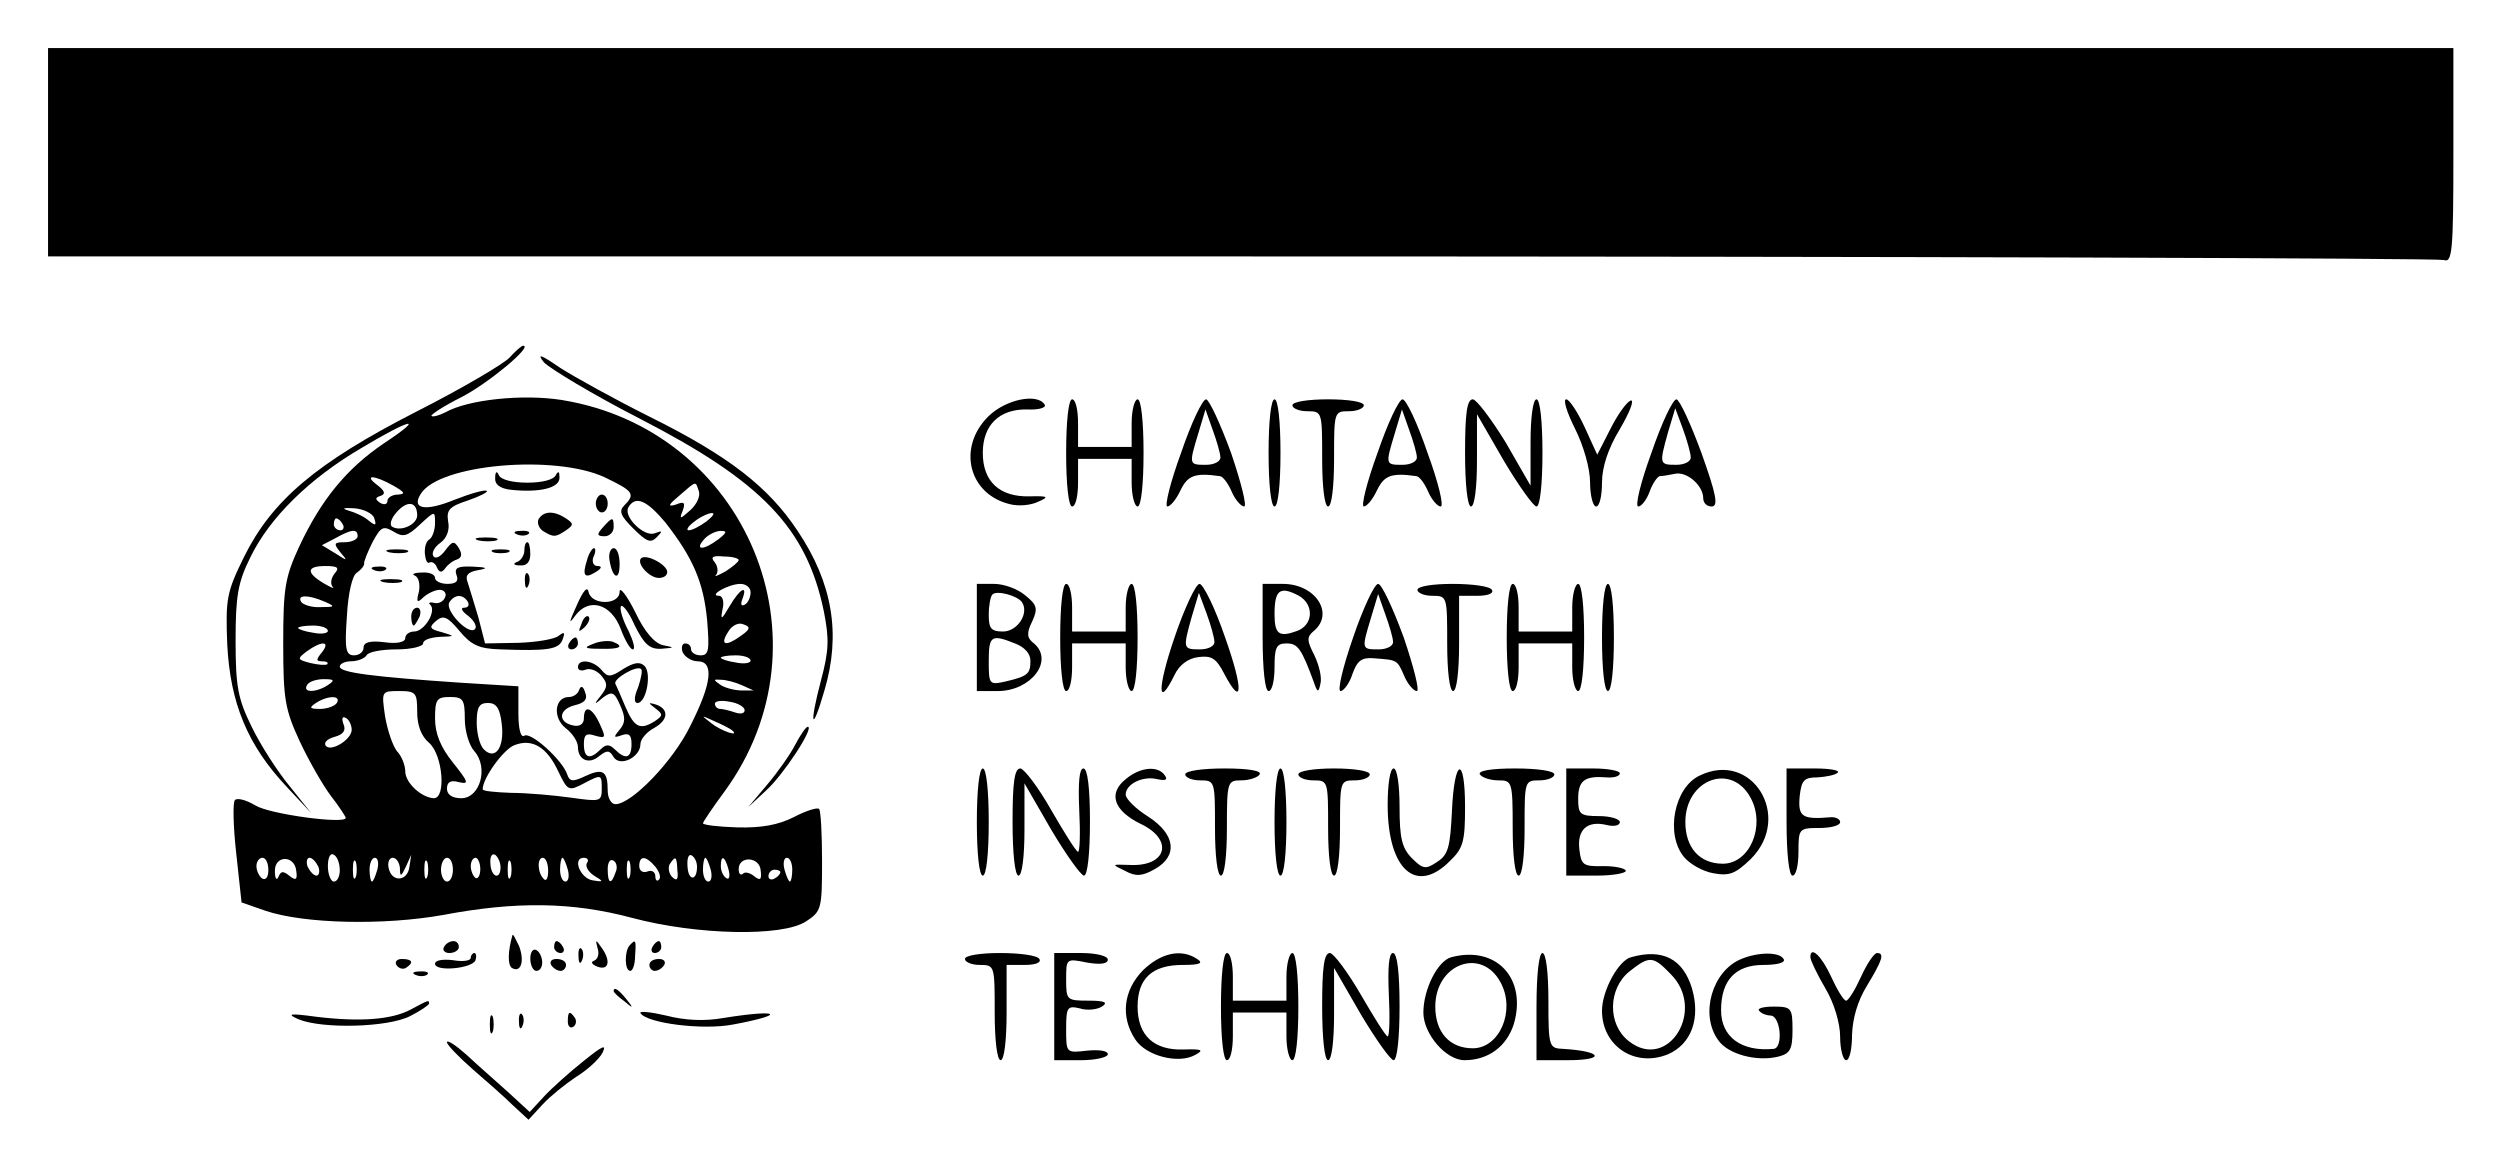
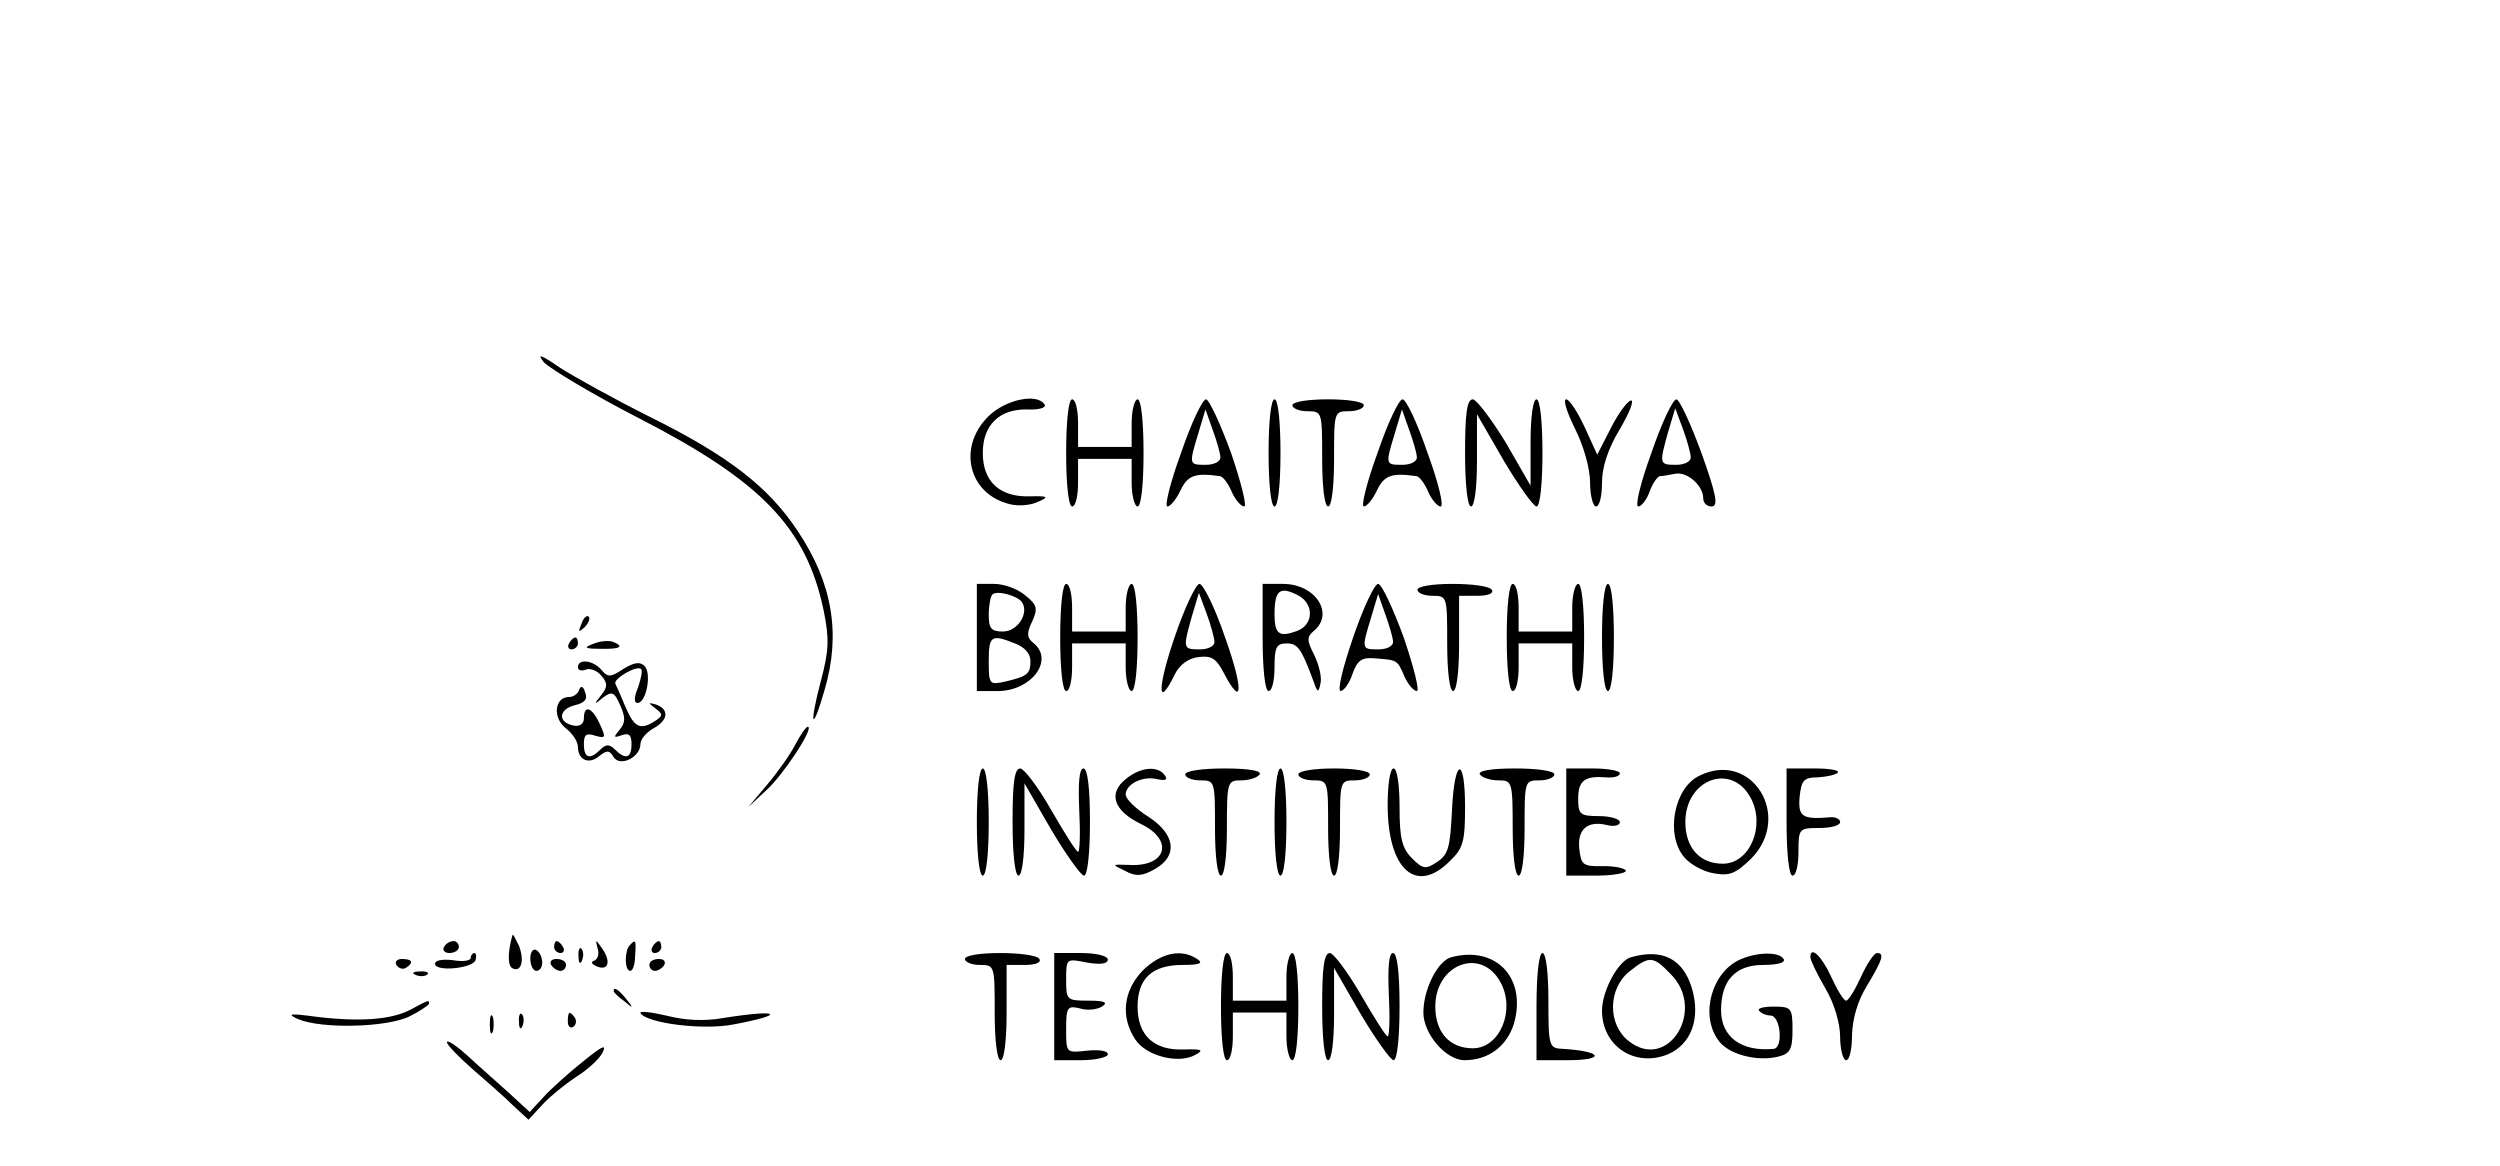
<svg xmlns="http://www.w3.org/2000/svg" role="img" viewBox="-8.07 -8.07 419.90 195.90">
  <title>Chaitanya Bharathi Institute Of Technology logo</title>
-   <path d="M0 17.5V35h200.4c110.2 0 201.1.3 202 .6 1.4.5 1.6-1.4 1.6-17.5V0H0v17.5zM77.5 52c-.9 1-8 5.2-15.7 9.1C45 69.7 37.6 76 32.9 85.5c-2.9 5.9-3.1 7-2.8 14.7.5 9.8 3.4 16.9 10 23.9l4.1 4.4-3.6-4.5c-2-2.4-4.9-6.9-6.4-10-2.3-4.7-2.7-6.7-2.7-14.5 0-7.5.4-9.8 2.5-14 3.2-6.6 9.9-13.2 18.6-18.3 8.5-5.1 10.9-5.5 3.8-.8-6.2 4.2-10.5 9.4-14.2 17.3-2.4 5.2-2.7 7-2.7 16.3 0 9.4.3 11.1 2.8 16.5 1.5 3.2 3.9 7.4 5.2 9.1 1.4 1.8 2.5 3.5 2.5 3.7 0 1.1-12.8-.6-15.2-2.1-1.5-.9-3-1.3-3.4-.9-.4.3-.3 4.4.2 8.9l.9 8.3 4 1.4c6.5 2.2 19.9 2.5 29.9.7 12.2-2.3 21.6-2.2 31.7.5 10.9 2.9 25.2 3.2 29.2.6 2.6-1.7 2.7-2.1 2.7-10.1 0-4.5-.2-8.5-.5-8.8-.3-.3-2.2.3-4.3 1.4-2.6 1.3-5.4 1.8-9.4 1.7-3.2-.1-5.8-.4-5.8-.7 0-.2 1.6-2.6 3.6-5.3 18.5-25.3 3.8-60.8-27.4-65.8-6.4-1-15.6-.1-19.5 2.1-1 .5-2 .8-2.3.6-.2-.2 2.1-1.7 5.1-3.2 4.6-2.4 12-8.6 10.3-8.6-.3 0-1.3.9-2.3 2zm16 20.1c4.8 2.3 5.2 2.8 3.3 4.7-1 1-.6 1.8 1.5 3.9 2.2 2.2 2.9 2.5 3.9 1.5 1.1-1.1 1-1.2-.3-.7-1.8.7-5.4-2.9-4.4-4.4 1.2-2 3.1-1.1 6.2 2.6 4.6 5.9 6.4 10 7 16.4.4 5 .3 5.9-1.1 5.9-.9 0-1.6-.5-1.6-1 0-.6-.4-1-1-1-.5 0-.7.7-.4 1.5.4.8 1.5 1.5 2.5 1.5 2.8 0 2.4 3.7-1.2 10.8-2.9 6-9.9 13.2-12.6 13.2-.7 0-1.3-1-1.3-2.3 0-3.3-.8-3.8-3.8-2.4-2.1 1-2.6.9-3-.3-.8-2.4-6.1-7.2-7.2-6.5-.6.4-1-1.1-1-3.8v-4.5l-9.7-.6c-14.8-1-20.3-1.7-20.3-2.7 0-.5.9-.9 1.9-.9 1.1 0 2.3-.5 2.6-1 .3-.6 2.6-1 5.1-1 2.4 0 4.4-.5 4.4-1 0-.6 1.2-1 2.8-1.1 2.6-.1 2.6-.1.3-.8-2-.5-2.2-.8-.9-1.9 1.2-1 1.9-.7 3.9 1.7s3.3 3 6.9 3.1c7.9.3 9.8 0 10.4-1.6.5-1.3.3-1.4-.6-.7-.7.6-3.8 1.1-6.8 1.2l-5.6.1-1.1-4.3c-.7-2.3-1.5-5-1.8-5.9-.5-1.2 0-1.8 1.7-2.1 1.8-.3 1.6-.5-.9-.6-2.5-.1-3.1.2-2.7 1.4.4 1 0 1.5-1.5 1.5-1.2 0-2.1-.5-2.1-1 0-.6-1-1-2.2-.9-1.3 0-1.8.3-1.2.5.7.3.9 1.5.7 2.7-.5 1.8-.3 2 .8.9.7-.6 1.9-1.2 2.7-1.2.7 0 1.2.6.9 1.2-.2.7-1.1 1.2-1.8 1-.8-.2-1.1 0-.7.3 1.1 1.1-1 4.5-2.7 4.5-.8 0-1.5.5-1.5 1.1 0 .7-1.4 1-3.5.7-2.4-.3-3.5 0-3.5.9 0 .7-.7 1.3-1.6 1.3-1.4 0-1.6-1-1.2-6.6.2-3.8.9-6.9 1.7-7.3.7-.5 1.2-1.1 1.2-1.5-.1-.3.6-2 1.4-3.6 1.4-2.6 1.8-2.8 3.5-1.8 1.6 1 2.3.9 4.5-1.2 2.5-2.3 2.5-2.3 2.5-.2 0 1.1-.4 2.3-.9 2.7-.6.3-.9 1.4-.8 2.5.1 1 .4 1.7.8 1.4.4-.2 1 .2 1.2.8.4.9.8 1 1.4.2.4-.6 1.3-1.3 2-1.5.8-.3.9-.9.3-1.9-.8-1.3-1.1-1.2-2.3.4-.8 1.1-1.7 1.5-2 .9-.3-.5.2-1.5 1.2-2.2 1.1-.8 1.6-2.2 1.3-3.6-.3-1.9.2-2.5 3.3-3.5 2-.7 3.4-1.4 3.2-1.6-.2-.3-2.7.4-5.5 1.5-4.9 2-7.2 1.5-5.6-1 3-5 22.5-6.7 30.9-2.8zM58 73.5c1.9 1.1 2.1 1.4.8 1.5-1 0-1.8.5-1.8 1.1 0 .5-.5.7-1.2.3-.9-.6-.9-.9.1-1.2.8-.3.7-.8-.6-1.8-2.4-1.8-.5-1.7 2.7.1zm51.3.9c.3.8-.3 2.2-1.4 3.2-1.8 1.6-1.9 1.6-1.3.1.5-1.4.2-1.6-1.2-1-1.4.4-1.2 0 .6-1.5 3-2.6 2.7-2.5 3.3-.8zM62 78.5c0 1.5-2.7 2.8-4.2 1.9-.5-.3-.2-1.4.8-2.5 1.8-2 3.4-1.7 3.4.6zm-7.2.5c.4 1.2.2 1.3-.9.4-.8-.7-2.3-1.4-3.4-1.7-1.3-.4-.9-.5.9-.4 1.6.1 3.2.9 3.4 1.7zm55.8.5c-1.1.8-2.4 1.5-3 1.5-.5 0-.1-.7 1-1.5 1-.8 2.4-1.4 2.9-1.4.6 0 .1.6-.9 1.4zm-61.1.5c.3.5.1 1-.4 1-.6 0-1.1-.5-1.1-1 0-.6.2-1 .4-1 .3 0 .8.4 1.1 1zm2.5 2c0 .5-1 1-2.1 1-1.9 0-2 .2-.8 1.7 1.3 1.5 1.2 1.5-.8.2L46 83.5l2.3-1.2C51 80.8 52 80.7 52 82zm60.6.5c-2.5 1.9-4.1 1.9-2.4 0 .7-.8 2-1.4 2.8-1.4 1.1 0 1 .3-.4 1.4zM116 86c0 .3-1 1.1-2.2 1.9-1.3.7-2 1-1.6.6.4-.5.3-1.4-.2-2.1-.8-.9-.4-1.2 1.5-1 1.4 0 2.5.3 2.5.6zm-67.9 2.3c-.6.8-.7 1.7-.3 2.2.4.4-.3.1-1.5-.6-3-1.8-2.9-2.9.3-2.9 2.1 0 2.4.3 1.5 1.3zm69.9 3.1c0 .8-.4 1.8-1 2.1-.6.3-.7-.1-.4-.9 1-2.6-.4-1.8-2.1 1.1-1.4 2.4-1.6 2.5-1.2.5.3-1.2 0-2.2-.6-2.2-1.9 0 1.6-2 3.6-2 .9 0 1.7.6 1.7 1.4zM46.5 93c1.8.8 1.7.9-.7.9-1.5.1-3-.4-3.3-.9-.7-1.2 1.2-1.2 4 0zm24 0c.3.5.1 1-.6 1s-.4.6.7 1.4c1 .8 1.5 1.8 1.1 2.2-1.1 1.1-5.1-3.2-4.3-4.5.9-1.4 2.3-1.4 3.1-.1zm45.9 5.7c-2.6 1.9-3.6 1.6-2.2-.6.6-1.1 1.8-1.7 2.6-1.3 1.2.4 1.2.8-.4 1.9zM47 97.9c0 .4-1.1.6-2.5.3-1.4-.2-2.5-.6-2.5-.8 0-.2 1.1-.4 2.5-.4s2.5.4 2.5.9zm-1 3.6c-1 1.2-1 1.5 0 1.5.8 0 1.1.2.9.5-.3.2-1.5.1-2.8-.2-2.3-.6-2.3-.7-.6-2 2.5-1.8 4-1.7 2.5.2zm72 1.4c0 .4-1.1.6-2.5.3-1.4-.2-2.5-.6-2.5-.8 0-.2 1.1-.4 2.5-.4s2.5.4 2.5.9zM47 107c-2 1.3-4.3 1.3-3.5 0 .3-.6 1.6-1 2.8-1 1.8 0 1.9.2.7 1zm69.5 0l2 .9h-2c-1.1 0-2.7-.4-3.5-.9-1.3-.9-1.3-1 0-.9.8 0 2.4.4 3.5.9zM62 111.5c0 2.3.7 4.1 2 5.2 2.3 2 2.9 9.3.8 9.3-2.1-.1-4.8-2.6-4.8-4.5 0-1-.6-2.6-1.4-3.4-.7-.9-1.6-3.5-2-5.9C56 108 56 108 59 108c2.8 0 3 .3 3 3.5zM48.5 110c-.3.5-1.6 1-2.8 1-1.8 0-1.9-.2-.7-1 2-1.3 4.3-1.3 3.5 0zm21.5 2.7c0 2 .7 4.4 1.6 5.4 2.4 2.7 1 7.9-2.2 7.9-1.5 0-2.4-.6-2.4-1.6 0-1.1.6-1.5 2-1.1 1.8.4 1.6 0-1-3.3-2.1-2.6-3-4.9-3-7.4 0-3.2.3-3.6 2.5-3.6s2.5.4 2.5 3.7zm47-1.5c0 .6-.7.7-1.6.4-.9-.3-2-.6-2.5-.6s-.9-.4-.9-.9c0-.4 1.1-.6 2.5-.3 1.4.2 2.5.9 2.5 1.4zm-40.8 2.3c.5 4-1.1 6.2-3 4.3-.7-.7-1.2-2.7-1.2-4.5 0-2.6.4-3.3 1.9-3.3 1.4 0 2 .9 2.3 3.5zm-25.2 1c0 1.7-3.7 3.9-4.4 2.6-.3-.5.4-1.1 1.5-1.4 1.5-.4 2-1.1 1.5-2.2-.3-.9-.2-1.3.4-1 .6.3 1 1.3 1 2zm63.9.1c1.4 1.2-1.9.1-3.5-1.2-1.8-1.4-1.8-1.4.6-.3 1.4.6 2.7 1.3 2.9 1.5zm-29.2 6.9c1.6 3.3 1.7 3.4 4.5 1.9 2.7-1.4 2.8-1.4 2.8.9s-.2 2.3-5.2 1.6c-2.9-.4-7.4-.8-10-.8-2.7-.1-4.8-.3-4.8-.6 0-1.9 3.5-6.7 5.3-7.4 3-1.2 5.5.3 7.4 4.4zM49 138.1c0 1-.4 1.9-1 1.9-.5 0-1-1.2-1-2.6 0-1.4.4-2.3 1-1.9.6.3 1 1.5 1 2.6zm27-.5c0 2.2-1.6 1.7-1.7-.6-.1-1.1.2-1.8.8-1.5.5.4.9 1.3.9 2.1zm33-.1c0 2.5-1.5 2.4-1.6-.1-.1-1.3.2-2.1.7-1.8.5.3.9 1.1.9 1.9zm-72 .6c0 1.1-.4 1.7-1 1.4-.5-.3-1-1.3-1-2.1s.5-1.4 1-1.4c.6 0 1 .9 1 2.1zm4.7.2c.2 1.4-.1 1.6-1.2.7-1-.8-1.4-.8-1.8.2-.3.7-.6.3-.6-.9-.1-2.8 3.4-2.8 3.6 0zm3.7-.8c.3.8.1 1.5-.3 1.5-.5 0-1.1-.7-1.5-1.5-.3-.8-.1-1.5.3-1.5.5 0 1.1.7 1.5 1.5zm6.3 1.7c-.3.7-.5.2-.5-1.2s.2-1.9.5-1.3c.2.7.2 1.9 0 2.5zm3.6-1.2c-.3 1.1-.7 2-.9 2-.2 0-.4-.9-.4-2s.4-2 .9-2 .7.9.4 2zm3.8-.3c0 1.6.2 1.5 1-.2l.9-2-.3 2c-.3 2.5-3 2.7-3.5.2-.2-.9.1-1.7.7-1.7s1.1.8 1.2 1.7zm4.6 1.5c-.3.7-.5.2-.5-1.2s.2-1.9.5-1.3c.2.7.2 1.9 0 2.5zM68 138c0 1.1-.4 2-1 2-.5 0-1-.9-1-2s.5-2 1-2c.6 0 1 .9 1 2zm4.6-.1c0 1.1-.4 1.7-.8 1.5-.4-.3-.8-1.2-.8-2s.4-1.4.8-1.4.8.9.8 1.9zm5.1 1.3c-.3.7-.5.2-.5-1.2s.2-1.9.5-1.3c.2.7.2 1.9 0 2.5zm6.3-1c0 1.2-.3 1.8-.7 1.4-1.1-1-1.2-3.6-.2-3.6.5 0 .9 1 .9 2.2zm3.3-.2c.3 1.1.1 2-.4 2s-.9-.9-.9-2 .2-2 .4-2 .6.9.9 2zm3.2-1.1c-.3.6.3 1.5 1.2 2.1 1.7 1 1.6 1.1-.2.8-2.1-.3-3.5-3.8-1.5-3.8.6 0 .9.4.5.9zm4.8 1.6c-.7 2.1-1.3 1.9-1.3-.6 0-1.1.4-1.8 1-1.4.5.3.7 1.2.3 2zm2.4.7c-.3.7-.5.2-.5-1.2s.2-1.9.5-1.3c.2.7.2 1.9 0 2.5zm4.3-1.7c.7.9 1 1.8.6 2.2-.3.3-.6.1-.6-.6s-.6-1.1-1.3-.8c-.8.3-1.4-.1-1.4-.9 0-1.8 1.1-1.8 2.7.1zm3.7.6c.2 1.6-.1 1.9-.9 1.1-.5-.5-.7-1.5-.4-2.1 1-1.5 1.2-1.4 1.3 1zm5.6-.1c.3 1.1.1 2-.4 2s-.9-.9-.9-2 .2-2 .4-2 .6.9.9 2zm3 0c.3 1.1.1 1.8-.4 1.4-.5-.3-.9-1.2-.9-2 0-2 .7-1.7 1.3.6zm5.4.2c.2 1.5-.1 1.7-1.1.9-.7-.6-1.6-.8-1.9-.4-.4.3-.7 0-.7-.8 0-2.3 3.6-2.1 3.7.3zm5.3-.2c0 1.1-.2 2-.4 2s-.6-.9-.9-2c-.3-1.1-.1-2 .4-2s.9.9.9 2zm-2 .4c0 .3-.4.8-1 1.1-.5.3-1 .1-1-.4 0-.6.5-1.1 1-1.1.6 0 1 .2 1 .4z" />
-   <path d="M75.1 72.2c-.1 1.1.8 1.8 2.7 2 4.8.5 8.2-.3 8.1-2.1 0-1-.2-1.1-.6-.4-.3.8-2.3 1.3-4.8 1.3s-4.5-.5-4.8-1.3c-.3-.7-.6-.6-.6.5zM92 76.5c0 .8.5 1.5 1 1.5.6 0 1-.7 1-1.5s-.4-1.5-1-1.5c-.5 0-1 .7-1 1.5zm-9.6 2.6c-.3.6 0 1.5.7 2 1.8 1.1 2.1 1.1 3.9-.1 1.3-.9 1.3-1.1 0-2-2-1.3-3.7-1.3-4.6.1zm10.8 1.4c-1.1 1.2-1 1.5.3 1.5.8 0 1.5-.7 1.5-1.5 0-1.8-.2-1.8-1.8 0zm-14.4 1.2c.7.3 1.6.2 1.9-.1.4-.3-.2-.6-1.3-.5-1.1 0-1.4.3-.6.6zm-6.5 1c.9.2 2.3.2 3 0 .6-.3-.1-.5-1.8-.5-1.6 0-2.2.2-1.2.5zm7.7 1.7c0 .8-.6 1.7-1.2 1.9-.8.3-.6.6.5.6 1.1.1 1.7-.6 1.7-1.9 0-1.1-.2-2-.5-2s-.5.6-.5 1.4zm-22.7.3c.9.2 2.3.2 3 0 .6-.3-.1-.5-1.8-.5-1.6 0-2.2.2-1.2.5zm17.5 0c.6.2 1.8.2 2.5 0 .6-.3.1-.5-1.3-.5-1.4 0-1.9.2-1.2.5zm15.7 1.4c-.8 2.5-.4 3.1 1.5 1.9 1-.6 1.1-1 .3-1-.7 0-1-.7-.7-1.5.4-.8.4-1.5.1-1.5-.3 0-.9.9-1.2 2.1zm3.8-.1c.5 3.1 1.7 3.6 1.7.7 0-1.5-.4-2.7-1-2.7-.5 0-.9.9-.7 2zm5.3-.3c-.8.9 1.4 3.3 3 3.3.8 0 1.4-.4 1.4-1 0-1.2-3.5-3.1-4.4-2.3zm-44.8 2c.7.3 1.6.2 1.9-.1.4-.3-.2-.6-1.3-.5-1.1 0-1.4.3-.6.6zm25.3 1.9c0 1.1.3 1.4.6.6.3-.7.2-1.6-.1-1.9-.3-.4-.6.2-.5 1.3zm-23.8.1c.9.2 2.3.2 3 0 .6-.3-.1-.5-1.8-.5-1.6 0-2.2.2-1.2.5zm32.5 3.9c-1.3 2.9-1.4 3.3-.3 1.8 2.3-3.2 6.1-2.1 7.7 2.2.7 1.9 1.6 3.4 2 3.4.5 0 .1-1.4-.7-3.1-.9-1.7-1.5-3.5-1.3-4.1.2-.5 1.3.8 2.3 3.1 1.6 3.2 2.5 4.1 4.5 4 2.3-.2 2.3-.2.3-.6-1.4-.3-3.1-2.2-4.7-5.6-1.4-2.8-2.6-4.3-2.6-3.4 0 2.3-4.7 2.3-5.2.1-.2-1.1-.9-.3-2 2.2zM61 95.5c0 .8.2 1.5.4 1.5s.6-.7 1-1.5c.3-.8.1-1.5-.4-1.5-.6 0-1 .7-1 1.5z" />
  <path d="M89.6 96.7c-.6 1.4-.5 1.5.5.6.7-.7 1-1.5.7-1.8-.3-.3-.9.2-1.2 1.2zm-2.1 3.3c-.3.5-.1 1 .4 1 .6 0 1.1-.5 1.1-1 0-.6-.2-1-.4-1-.3 0-.8.4-1.1 1zm4 .1c-1.6.6-1.4.8 1.3.8 3.3.1 4.1-.4 2-1.2-.7-.2-2.2-.1-3.3.4zM89 104c0 .5.6.7 1.3.4.8-.3 2 .2 2.7 1.1 1 1.2 1 1.8-.1 3.2-1.3 1.6-1.2 1.7.3.4 1.5-1.1 1.9-1 2.9 1.3.9 2 .9 2.9-.1 4.1-1.1 1.3-1 1.4.4.9 1.2-.4 1.6 0 1.6 1.5 0 2.4-1 2.7-2.8.9-.9-.9-1.5-.9-2.4 0-1.8 1.8-2.8 1.5-2.8-.9 0-1.6.4-1.9 1.9-1.4 1.8.5 1.8.3.8-1.9-1.3-2.9-2.7-3.4-2.7-1 0 .9-.7 1.4-1.7 1.2-2.7-.5-2.6-2.7.1-3.4 1.7-.4 2.3-1 1.8-2.2-.3-1-.7-1.2-1-.4-.2.7-1 1.2-1.7 1.2-2.4 0-2.8 3.4-.6 5.2 1.2.9 2.1 2.3 2.1 3.2 0 2.2 1.9 3 3.6 1.5 1.3-1 1.7-1 2.4.2 1.1 1.7 4.5 0 4.5-2.2 0-.8 1-2 2.3-2.7 2.5-1.4 2.5-3.3.1-4-1.1-.3-1.1-.2.1.7 1.3 1 1.3 1.2 0 2.1-2.5 1.6-3.5 1.2-5-2.3-.7-1.7-1.5-3.5-1.7-3.9-.5-.8 3.6-3.2 4.3-2.5.3.2 0 1.6-.5 3.1-.7 1.6-.7 2.6-.1 2.6 1.5 0 2.4-5 1.2-6.2-.8-.8-1.8-.6-3.6.5-2.1 1.4-2.6 1.4-3.6.2-1.4-1.7-4-2-4-.5zm-5.7-51.2c1.1 1.1 8.2 5.4 16 9.4 20.6 10.6 28.1 18.4 31 32.4.9 4.6.9 6.5-.5 11.7-2 7.6-1.5 8.9.6 1.6 2.8-9.4 1.4-18-4.5-26.8-4.9-7.4-11.6-12.6-24.9-19.2-5.8-2.9-12.5-6.6-15-8.2-3.2-2.2-4-2.5-2.7-.9zm74.6 9.1c-5.2 5.2-3.3 13 3.6 14.7 1.5.4 3.6.2 4.8-.4 1.9-.8 1.7-1-1.5-.9-5 .1-7.8-2.5-7.8-7.3 0-4.7 2.8-7.4 7.5-7.3 1.9.1 3.2-.3 2.9-.8-1.2-2-6.6-.9-9.5 2zM171 68c0 5.3.4 9 1 9s1-1.8 1-4v-4h9v4c0 2.2.5 4 1 4 .6 0 1-3.7 1-9s-.4-9-1-9c-.5 0-1 1.8-1 4v4h-9v-4c0-2.2-.4-4-1-4s-1 3.7-1 9zm19.3 0c-1.8 4.9-2.8 9-2.3 9s1.5-1.2 2.2-2.7c1.2-2.5 2.4-3 6.6-2.4.5 0 1.4 1.2 2 2.6.6 1.4 1.6 2.5 2.1 2.5s-.5-4-2.2-9c-1.8-4.9-3.7-9-4.2-9-.6 0-2.5 4-4.2 9zm6.6.7c.1.7-1 1.3-2.4 1.3-2.9 0-2.9 0-1.3-5.3l1.2-4 1.2 3.4c.7 1.9 1.3 4 1.3 4.6zm8.1-.7c0 5.3.4 9 1 9s1-3.7 1-9-.4-9-1-9-1 3.7-1 9zm4-8c0 .5 1.1 1 2.5 1 2.5 0 2.5.1 2.5 8 0 4.7.4 8 1 8s1-3.3 1-8c0-7.9 0-8 2.5-8 1.4 0 2.5-.5 2.5-1 0-.6-2.7-1-6-1s-6 .4-6 1zm14.3 8c-1.8 4.9-2.8 9-2.3 9s1.5-1.2 2.2-2.7c1.2-2.5 2.4-3 6.6-2.4.5 0 1.4 1.2 2 2.6.6 1.4 1.6 2.5 2.1 2.5.6 0-.4-4.1-2.2-9-1.7-5-3.6-9-4.2-9-.6 0-2.5 4-4.2 9zm6.6.7c.1.7-1 1.3-2.4 1.3-2.9 0-2.9 0-1.3-5.3l1.2-4 1.2 3.4c.7 1.9 1.3 4 1.3 4.6zm8.1-.7c0 5.3.4 9 1 9s1-3.2 1-7.7v-7.8l4.5 7.8c2.5 4.2 5 7.7 5.5 7.7.6 0 1-3.8 1-9 0-5.3-.4-9-1-9s-1 3.1-1 7.2v7.3l-4.2-7.3c-2.4-3.9-4.9-7.2-5.5-7.2-1 0-1.3 2.5-1.3 9zm18.5-4c1.4 2.8 2.5 6.6 2.5 9 0 2.2.5 4 1 4 .6 0 1-1.8 1-4 0-2.6 1-5.7 3-9 1.7-2.9 2.5-5 1.8-4.8-.7.3-2.2 2.4-3.4 4.8l-2.2 4.3-2.1-4.6c-1.2-2.6-2.6-4.7-3.1-4.7-.6 0 .1 2.2 1.5 5zm12.8 4c-1.8 4.9-2.8 9-2.2 9 .5 0 1.4-1.1 1.9-2.5s1.3-2.5 1.7-2.6c.5 0 1.6-.2 2.6-.4 2-.4 4.7 2 4.7 4.1 0 .8.6 1.4 1.4 1.4 1.2 0 .8-2-1.7-9-1.8-4.9-3.7-9-4.2-9-.6 0-2.5 4-4.2 9zm6.6.7c.1.7-1 1.3-2.4 1.3-2.9 0-2.9-.1-1.4-5.5l1.2-4 1.3 3.5c.7 1.9 1.3 4.1 1.3 4.7zM156 99v9h3.5c5.6 0 9.5-5.1 6.1-8-1.2-.9-1.3-1.7-.3-3.7 1-2.2.8-2.8-1.2-4.4-1.3-1.1-3.6-1.9-5.2-1.9H156v9zm7.6-5.9c1.2 1.9-.8 4.9-3.2 4.9-2 0-2.4-.5-2.4-2.8 0-1.6.3-3.1.6-3.4.7-.8 4.3.2 5 1.3zm-1.2 6.9c1.6.6 2.6 1.7 2.6 2.9 0 2.2-.4 2.6-4.2 3.5-2.7.6-2.8.5-2.8-3.4 0-4.3.4-4.6 4.4-3zm7.6-1c0 5.3.4 9 1 9s1-1.8 1-4v-4h9v4c0 2.2.5 4 1 4 .6 0 1-3.7 1-9s-.4-9-1-9c-.5 0-1 1.8-1 4v4h-9v-4c0-2.2-.4-4-1-4s-1 3.7-1 9zm19.2 0c-2.9 8.5-2.9 12.2 0 6.3.8-1.7 2.3-2.8 4-3 2.2-.3 3 .2 4.3 2.7 3.2 6.1 3.3 2.7.2-6-1.7-5-3.7-9-4.3-9-.6 0-2.5 4-4.2 9zm6.7.7c.1.7-1 1.3-2.4 1.3-2.9 0-2.9-.1-1.4-5.5l1.2-4 1.3 3.5c.7 1.9 1.3 4.1 1.3 4.7zm8.1-.7c0 5.3.4 9 1 9s1-1.8 1-4c0-3.3.3-4 2-4 1.9 0 2.5.8 4.6 6.5.6 1.8.8 1.8 1.1.3.3-1-.2-3.1-1-4.8-1.3-2.5-1.3-3.1-.1-4.1 3.5-2.9.3-7.9-5.2-7.9H204v9zm6.1-7c2.6 1.5 2.4 4.9-.3 5.9-3 1.1-3.8.6-3.8-2.8 0-4.1.9-4.8 4.1-3.1zm9.1 7c-1.7 4.9-2.7 9-2.1 9 .5 0 1.5-1.3 2-2.9.8-2.2 1.5-2.8 3.7-2.6 3.8.3 3.8.2 5 3 .6 1.4 1.6 2.5 2.1 2.5s-.5-4-2.2-9c-1.8-4.9-3.7-9-4.3-9-.6 0-2.5 4-4.2 9zm6.7.7c.1.7-1 1.3-2.4 1.3-2.9 0-2.9 0-1.3-5.3l1.2-4 1.2 3.4c.7 1.9 1.3 4 1.3 4.6zM230 91c0 .5 1.1 1 2.5 1 2.5 0 2.5.1 2.5 8 0 4.7.4 8 1 8s1-3.3 1-8v-8h3.1c1.7 0 2.8-.4 2.4-1-.3-.6-3.3-1-6.6-1s-5.9.4-5.9 1zm15 8c0 5.3.4 9 1 9s1-1.8 1-4v-4h9v4c0 2.2.5 4 1 4 .6 0 1-3.7 1-9s-.4-9-1-9c-.5 0-1 1.8-1 4v4h-9v-4c0-2.2-.4-4-1-4s-1 3.7-1 9zm16 0c0 5.3.4 9 1 9s1-3.7 1-9-.4-9-1-9-1 3.7-1 9z" />
  <path d="M125.5 117c-.8 1.6-3 4.7-4.7 6.7l-3.2 3.8 3-2.8c2.9-2.6 8.2-10.7 7-10.7-.3 0-1.2 1.3-2.1 3zm30.5 13c0 5.3.4 9 1 9s1-3.7 1-9-.4-9-1-9-1 3.7-1 9zm6 0c0 5.3.4 9 1 9s1-3.2 1-7.7v-7.8l4.5 7.8c2.5 4.2 5 7.7 5.5 7.7.6 0 1-3.8 1-9 0-5.8-.4-9-1.1-9-.7 0-.9 2.4-.7 7 .2 3.9.1 7-.2 7-.3 0-2.3-3.2-4.5-7-2.2-3.9-4.6-7-5.2-7-1 0-1.3 2.5-1.3 9zm19-7.2c-3 2.4-2 5.3 2.5 7.5 5.7 2.7 4.4 7.3-2 6.9-2.9-.1-2.9-.1-.6 1 1.8 1 2.9.9 5-.3 3.9-2.2 3.5-5.8-1.1-8.8-2.1-1.3-3.8-3-3.8-3.7 0-1.8 2.9-3.2 5.3-2.6 1.4.3 1.8.1 1.3-.6-1.1-1.7-4.1-1.5-6.6.6zm10-.8c0 .5 1.1 1 2.5 1 2.5 0 2.5.1 2.5 8 0 4.7.4 8 1 8s1-3.3 1-8c0-7.8.1-8 2.4-8 1.4 0 2.8-.5 3.1-1 .4-.6-1.8-1-5.9-1-3.7 0-6.6.4-6.6 1zm15 8c0 5.3.4 9 1 9s1-3.7 1-9-.4-9-1-9-1 3.7-1 9zm4-8c0 .5 1.1 1 2.5 1 2.5 0 2.5.1 2.5 8 0 4.7.4 8 1 8s1-3.3 1-8c0-7.9 0-8 2.5-8 1.4 0 2.5-.5 2.5-1 0-.6-2.7-1-6-1s-6 .4-6 1zm15 5.1c0 10.9 4.8 15.2 10.5 9.4 2.2-2.1 2.5-3.3 2.5-9 0-8.8-1.8-8.3-2.2.6-.3 6.1-.6 7.4-2.5 8.6-1.9 1.3-2.4 1.2-4.2-.6-1.7-1.7-2.1-3.4-2.1-8.6 0-3.7-.4-6.5-1-6.5s-1 2.7-1 6.1zm15.5-5.1c.3.5 1.7 1 3.1 1 2.3 0 2.4.2 2.4 8 0 4.7.4 8 1 8s1-3.3 1-8c0-7.9 0-8 2.5-8 1.4 0 2.5-.5 2.5-1 0-.6-2.9-1-6.6-1-4.1 0-6.3.4-5.9 1zm14.5 8v9h5c2.8 0 5-.4 5-.8s-1.7-.8-3.7-.8c-3.5.1-3.8-.2-4.1-2.8-.4-3.3 1.3-4.9 4.6-4.1 1.2.3 2.2.1 2.2-.5 0-.5-1.6-1-3.5-1-3.2 0-3.5-.3-3.5-2.9 0-3.1 1.1-3.9 4.8-3.6 1.2.1 2.2-.2 2.2-.7 0-.4-2-.8-4.5-.8H255v9zm22.4-7.8c-4.3 2-5.8 9.9-2.6 13.7.9 1.1 3.1 2.4 4.9 2.7 2.7.5 3.7.1 6.3-2.4 7.1-7.1.2-18.3-8.6-14zm8.6 3.8c2.5 4.7-.2 11-4.7 11-3.9 0-6.3-2.7-6.3-7 0-7.2 7.8-10.1 11-4zm6 4c0 5.3.4 9 1 9s1-1.8 1-4c0-3.9.1-4 3.5-4 1.9 0 3.5-.4 3.5-1 0-.5-.8-.9-1.7-.8-4.7.4-5.4-.1-5.1-3.5.3-2.7.7-3.2 3-3.2 1.5-.1 3-.4 3.4-.8.4-.4-1.4-.7-3.9-.7H292v9zM78 149c-.8 2.8-.8 5-.1 5.5 1.5.9 2.2-1.1 1.2-3.7-.6-1.2-1-2.1-1.1-1.8zm-11.5 2c-.3.5.1 1 .9 1 .9 0 1.6-.5 1.6-1 0-.6-.4-1-.9-1-.6 0-1.3.4-1.6 1zm18.5 0c0 .5.5 1 1.1 1 .5 0 .7-.5.4-1-.3-.6-.8-1-1.1-1-.2 0-.4.4-.4 1zm7.3.2c.3.9.1 1.8-.6 2.1-.6.2-.4.6.6 1 1.9.7 2.3-1 .6-3.3-.9-1.3-1-1.3-.6.2zm5.4-.5c-.9.9-.9 4.3.1 4.3.4 0 .8-1.1.8-2.5.2-2.7.1-2.9-.9-1.8zm3.8.3c-.3.5-.1 1 .4 1 .6 0 1.1-.5 1.1-1 0-.6-.2-1-.4-1-.3 0-.8.4-1.1 1zM81 152.9c0 1.2.5 2.1 1 2.1.6 0 1-.6 1-1.4 0-.8-.4-1.8-1-2.1-.5-.3-1 .3-1 1.4zm8.1-.3c0 1.1.3 1.4.6.6.3-.7.2-1.6-.1-1.9-.3-.4-.6.2-.5 1.3zm-18.1.2c0 .5-1.3.7-3 .4-1.7-.2-3 0-3 .6 0 1.4 6.3.8 6.8-.6.2-.7.1-1.2-.2-1.2-.3 0-.6.4-.6.8zm83 .2c0 .5 1.1 1 2.5 1 2.5 0 2.5.1 2.5 8 0 4.7.4 8 1 8s1-3.3 1-8v-8h3.1c1.7 0 2.8-.4 2.4-1-.3-.6-3.3-1-6.6-1s-5.9.4-5.9 1zm15 8v9h4.5c2.5 0 4.5-.5 4.5-1 0-.6-1.5-.8-3.5-.6-3.5.4-3.5.4-3.5-3.6 0-3.7.2-4 2.3-3.5 1.2.4 2.9.2 3.7-.3 1.1-.7.5-1-2.2-1-3.7 0-3.8-.1-3.8-3.5 0-3.6 0-3.6 3.5-2.9 2.3.4 3.5.2 3.5-.5 0-.6-1.9-1.1-4.5-1.1H169v9zm14.9-6.1c-3.3 3.4-3.8 7.8-1.3 11.6 1.8 2.8 7.3 4.2 10.1 2.6 1.5-.8 1.1-1-1.9-.9-5.1.2-7.8-2.4-7.8-7.2 0-4.7 2.4-7 7.6-7 2.9 0 3.5-.3 2.4-1-2.7-1.8-6.1-1-9.1 1.9zM197 161c0 5.3.4 9 1 9s1-1.8 1-4v-4h9v4c0 2.2.5 4 1 4 .6 0 1-3.7 1-9s-.4-9-1-9c-.5 0-1 1.8-1 4v4h-9v-4c0-2.2-.4-4-1-4s-1 3.7-1 9zm17 0c0 5.3.4 9 1 9s1-3.2 1-7.7v-7.8l4.5 7.8c2.5 4.2 5 7.7 5.5 7.7.6 0 1-3.8 1-9 0-5.8-.4-9-1.1-9-.7 0-.9 2.4-.7 7 .2 3.9.1 7-.2 7-.3 0-2.3-3.2-4.5-7s-4.6-7-5.2-7c-1 0-1.3 2.5-1.3 9zm21.7-8.3c-2.3.6-4.7 5.4-4.7 9.3 0 3.6 3.8 8 6.9 8 4 0 7.1-2.3 8.3-6.1 2.2-7.6-2.9-13.2-10.5-11.2zm8.3 4.3c2.5 4.7-.2 11-4.7 11-3.9 0-6.3-2.7-6.3-7 0-7.2 7.8-10.1 11-4zm6 4v9h5.2c6.5 0 5.9-1.5-.7-1.9-2.4-.1-2.5-.3-2.5-8.1 0-4.7-.4-8-1-8s-1 3.7-1 9zm15.9-8.3c-2.1.5-4.9 5.6-4.9 9 0 5.9 5.5 9.6 11.1 7.3 3.9-1.7 5.5-6 4-11.1-1.5-4.9-4.9-6.7-10.2-5.2zm6.6 2.8c6.1 6-.4 16.5-7 11.3-3.6-2.8-3.5-8.8.1-11.7 3.4-2.7 4-2.6 6.9.4zm11.9-2.5c-4.9 2-7 9.3-3.9 13.6 1.6 2.4 6.5 3.7 10.1 2.8 2-.5 2.4-1.2 2.4-4.5 0-3.7-.2-3.9-3.2-3.9-1.7 0-2.8.3-2.4.7.4.5 1.3.8 1.9.8 1.7 0 2.2 5.5.5 5.6-5.4.5-8.8-2-8.8-6.5 0-5 2.4-7.6 7.1-7.6 2.4 0 3.8-.4 3.4-1-.7-1.2-4.2-1.2-7.1 0zm11.6-.3c0 .5 1.1 2.8 2.5 5.2 1.5 2.5 2.5 5.9 2.5 8.2 0 2.1.5 3.9 1 3.9.6 0 1-1.9 1-4.3.1-2.7.9-5.6 2.5-8.2 2.6-4.3 3-5.5 1.7-5.5-.5 0-1.7 1.8-2.7 4-1 2.2-2.1 4-2.5 4-.4 0-1.5-1.8-2.5-4-1.6-3.5-3.5-5.3-3.5-3.3zM58.5 154c.4.6 1.1.8 1.6.5 1.4-.9 1.1-1.5-.7-1.5-.8 0-1.2.5-.9 1zm26 0c.3.5 1 1 1.6 1 .5 0 .9-.5.9-1 0-.6-.7-1-1.6-1-.8 0-1.2.4-.9 1zm16.5 0c0 .5.4 1 .9 1 .6 0 1.3-.5 1.6-1 .3-.6-.1-1-.9-1-.9 0-1.6.4-1.6 1zm-39.2 1.7c.7.3 1.6.2 1.9-.1.4-.3-.2-.6-1.3-.5-1.1 0-1.4.3-.6.6zm33.2 2.7c0 .2.8 1 1.8 1.7 1.5 1.3 1.6 1.2.3-.4s-2.1-2.1-2.1-1.3zm-34.1 3.1c-3.2 1.7-8.5 2.1-15.9 1.2-4.4-.6-5-.5-3 .4 4 1.7 15.1 1.4 18.8-.5 1.8-.9 3.2-1.9 3.2-2.1 0-.7-.1-.6-3.1 1zm38.6.6c1.1 1.7 10.5 2.9 15.6 1.9 9.1-1.7 7.8-2.6-1.6-1.1-3.3.6-6.6.4-9.7-.4-2.6-.6-4.5-.8-4.3-.4zM74.2 164c0 1.4.2 1.9.5 1.2.2-.6.2-1.8 0-2.5-.3-.6-.5-.1-.5 1.3zm4.9-.4c0 1.1.3 1.4.6.6.3-.7.2-1.6-.1-1.9-.3-.4-.6.2-.5 1.3zm8.2-.1c0 .8.4 1.2.9.9.5-.3.6-1 .3-1.5-.9-1.3-1.2-1.1-1.2.6zM67 167c0 .4 1.9 2.4 4.3 4.5 2.3 2 5.4 4.7 6.8 6.1l2.6 2.4 2.4-2.6c1.3-1.4 3.8-3.4 5.6-4.6 1.8-1.1 3.8-2.9 4.4-4 .8-1.6 0-1.2-3.1 1.3-2.4 1.9-5.4 4.6-6.7 6l-2.4 2.6-3.7-3.4c-2-1.8-5.2-4.6-6.9-6.2-1.8-1.6-3.3-2.6-3.3-2.1z" />
</svg>